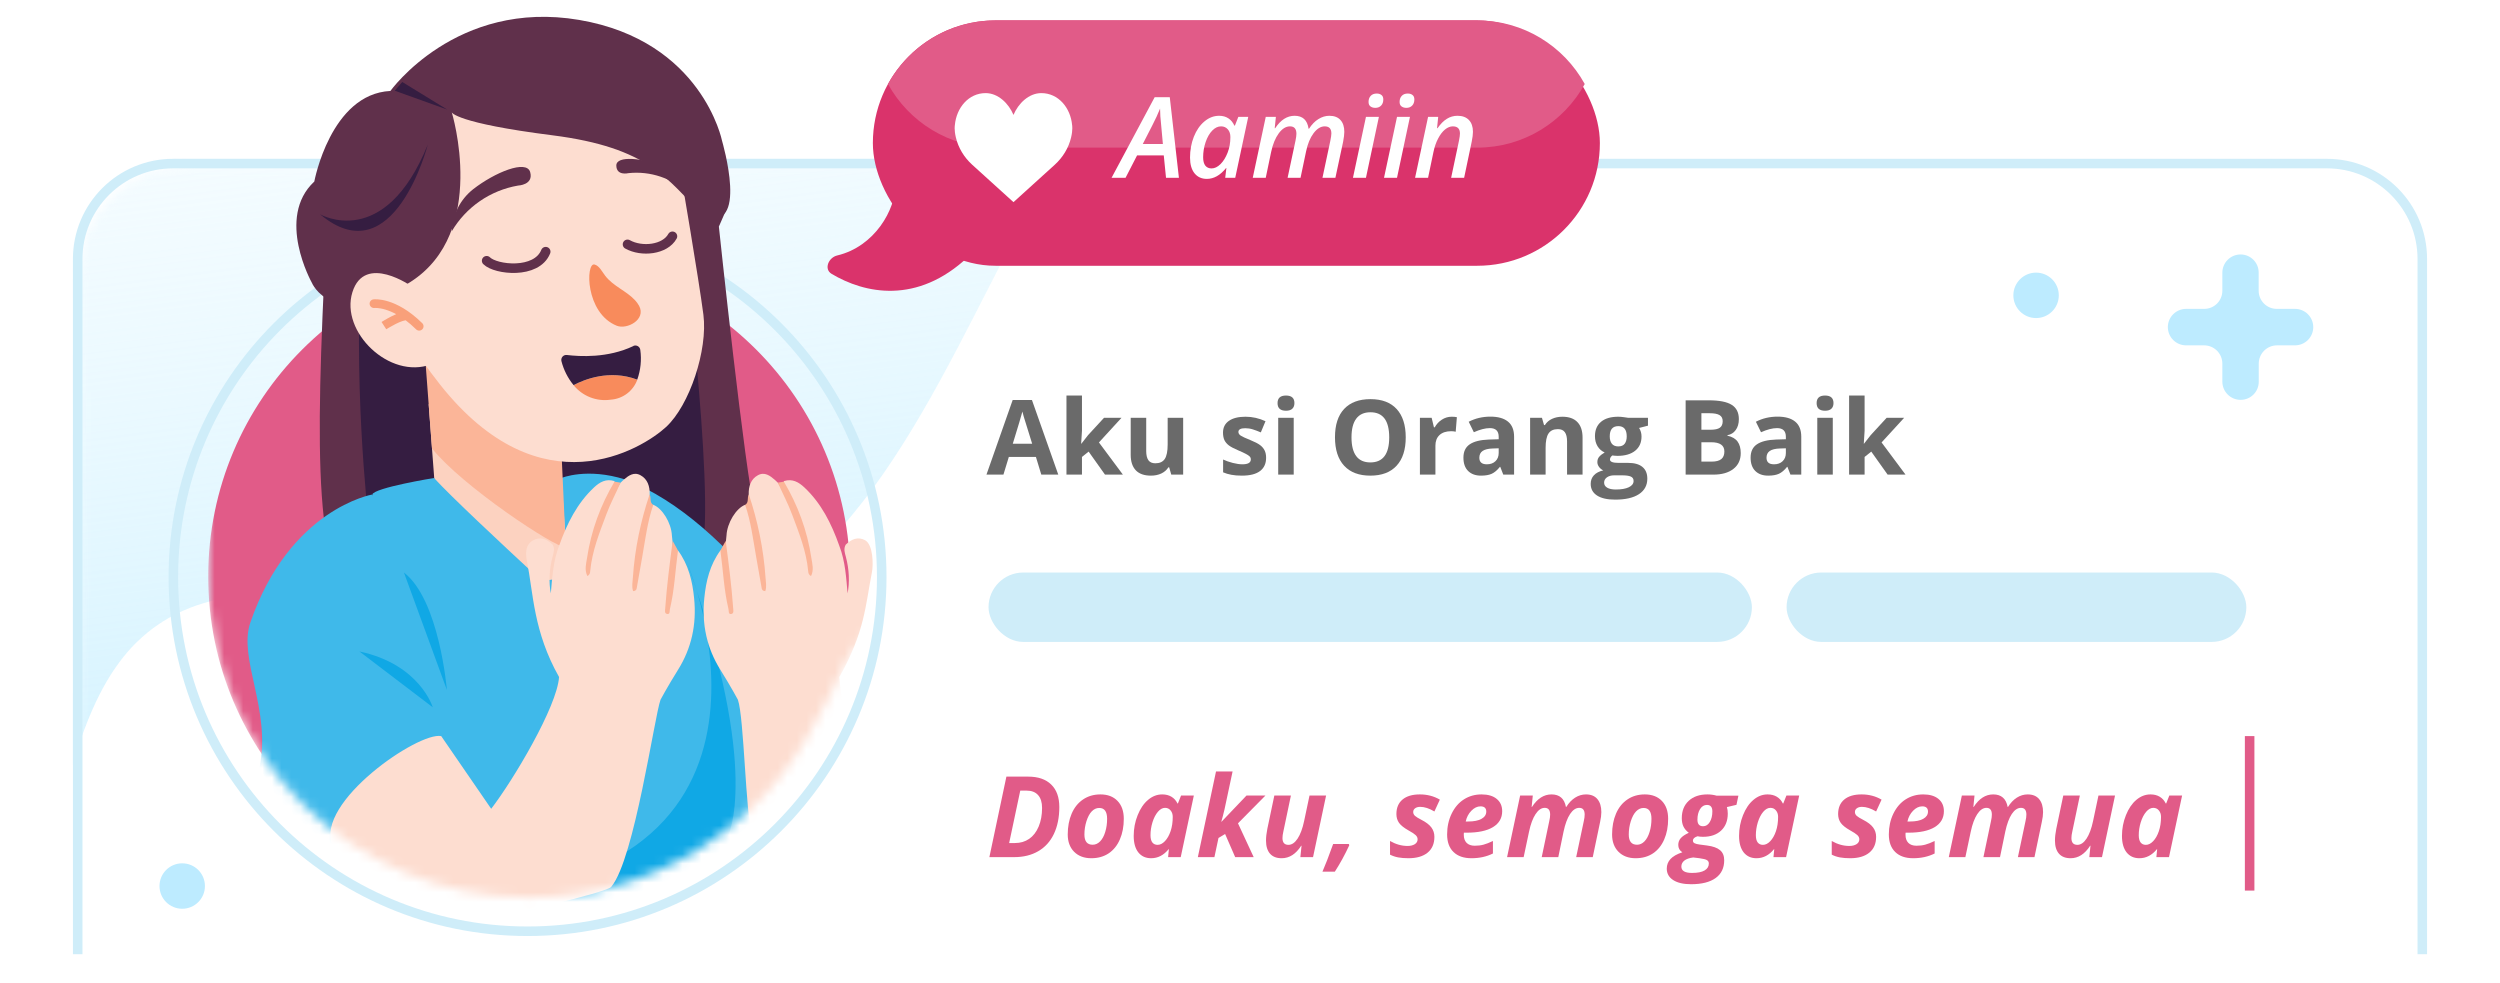
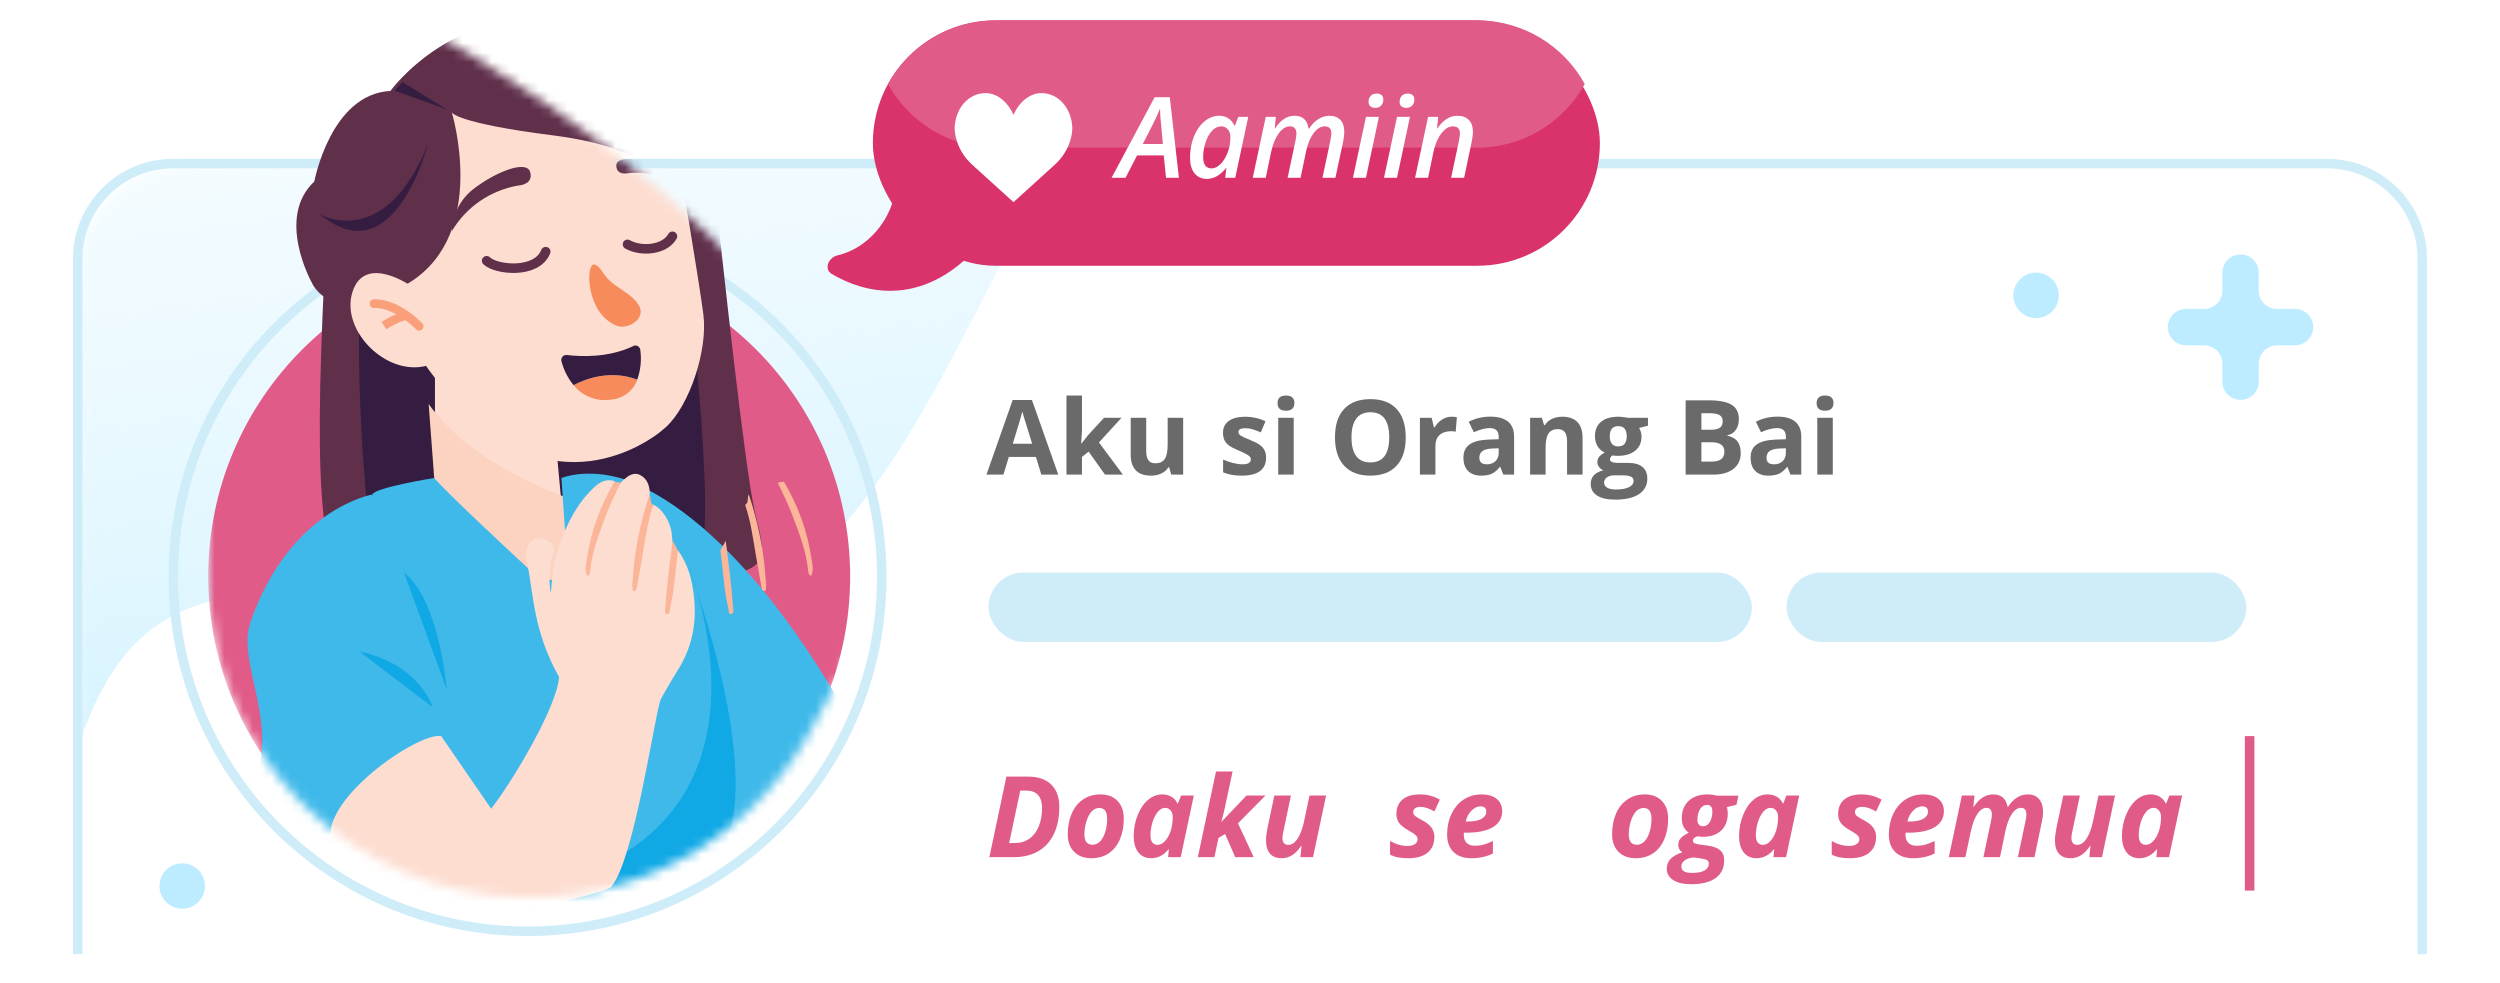
<svg xmlns="http://www.w3.org/2000/svg" width="262" height="103" viewBox="0 0 262 103" fill="none">
  <g filter="url(#filter0_d_872_42235)">
    <path d="M8.143 29.143C8.143 22.515 13.516 17.143 20.143 17.143H241.857C248.485 17.143 253.857 22.515 253.857 29.143V94.286H8.143V29.143Z" fill="url(#paint0_linear_872_42235)" />
  </g>
  <path d="M8.143 29.143C8.143 22.515 13.516 17.143 20.143 17.143H241.857C248.485 17.143 253.857 22.515 253.857 29.143V100H8.143V29.143Z" fill="white" />
  <mask id="mask0_872_42235" style="mask-type:alpha" maskUnits="userSpaceOnUse" x="8" y="17" width="246" height="83">
    <path d="M8.143 29.143C8.143 22.515 13.516 17.143 20.143 17.143H241.857C248.485 17.143 253.857 22.515 253.857 29.143V100H8.143V29.143Z" fill="url(#paint1_linear_872_42235)" />
  </mask>
  <g mask="url(#mask0_872_42235)">
    <rect x="103.598" y="60" width="80" height="7.273" rx="3.636" fill="#CFEDF9" />
    <rect x="187.234" y="60" width="48.182" height="7.273" rx="3.636" fill="#CFEDF9" />
    <path opacity="0.7" d="M217.776 -76.731L14.099 -116.408L-32.52 122.903C-29.435 122.668 -26.355 121.943 -23.354 120.782C-21.64 120.123 -19.95 119.319 -18.301 118.389C-11.829 114.738 -5.943 109.105 -1.419 102.183C-1.419 102.183 -1.419 102.183 -1.418 102.181C-1.266 101.947 -1.116 101.713 -0.967 101.479C-0.94 101.433 -0.91 101.388 -0.884 101.343C-0.79 101.196 -0.699 101.052 -0.608 100.905C-0.338 100.466 -0.074 100.021 0.183 99.572C1.03 98.108 1.815 96.594 2.534 95.037C2.55 95.004 2.565 94.969 2.581 94.934C2.595 94.909 2.606 94.883 2.617 94.858C2.625 94.844 2.631 94.83 2.637 94.814C2.657 94.774 2.674 94.732 2.694 94.69C2.714 94.649 2.731 94.606 2.752 94.562C2.771 94.523 2.788 94.481 2.805 94.439L2.806 94.436C2.826 94.394 2.845 94.355 2.863 94.313C2.883 94.271 2.9 94.229 2.92 94.187C2.937 94.145 2.957 94.103 2.974 94.061C2.994 94.019 3.011 93.977 3.031 93.935C3.048 93.893 3.069 93.849 3.086 93.807C3.106 93.765 3.124 93.72 3.141 93.678L3.141 93.675C3.162 93.631 3.178 93.591 3.196 93.547C3.216 93.505 3.233 93.463 3.25 93.421L3.251 93.418C3.271 93.376 3.288 93.334 3.306 93.29C3.326 93.248 3.343 93.203 3.361 93.158L3.361 93.156C3.381 93.114 3.398 93.074 3.416 93.03C3.427 92.999 3.442 92.969 3.455 92.936C3.46 92.924 3.466 92.91 3.471 92.896C3.488 92.854 3.506 92.809 3.524 92.764L3.524 92.762C3.544 92.72 3.561 92.678 3.579 92.633C3.597 92.589 3.614 92.544 3.632 92.499C3.649 92.455 3.669 92.413 3.684 92.368L3.685 92.365C3.705 92.321 3.722 92.279 3.74 92.234C3.758 92.189 3.775 92.145 3.793 92.1C3.811 92.053 3.828 92.011 3.846 91.963L3.847 91.961C3.864 91.916 3.882 91.872 3.897 91.826L3.897 91.824C3.918 91.78 3.935 91.737 3.95 91.69C3.97 91.646 3.988 91.601 4.003 91.553C4.021 91.508 4.039 91.464 4.053 91.418L4.054 91.416C4.074 91.372 4.092 91.327 4.107 91.28C4.125 91.232 4.143 91.185 4.158 91.138C4.168 91.122 4.174 91.105 4.178 91.086L4.178 91.083C4.192 91.055 4.203 91.03 4.209 91.001L4.209 90.998C4.23 90.954 4.248 90.909 4.263 90.862C4.28 90.817 4.298 90.77 4.314 90.722C4.332 90.675 4.349 90.63 4.365 90.582C4.383 90.535 4.4 90.491 4.416 90.443C4.434 90.396 4.449 90.346 4.465 90.298L4.465 90.295C4.486 90.249 4.501 90.201 4.517 90.153C4.535 90.106 4.552 90.062 4.568 90.014L4.568 90.011C4.586 89.964 4.601 89.917 4.617 89.869C4.635 89.822 4.65 89.774 4.668 89.727L4.668 89.725C4.677 89.696 4.688 89.67 4.697 89.641C4.703 89.622 4.71 89.601 4.717 89.582C4.732 89.534 4.75 89.49 4.766 89.439L4.766 89.437C4.781 89.389 4.8 89.34 4.816 89.29C4.831 89.242 4.849 89.192 4.865 89.142C4.88 89.094 4.896 89.047 4.911 88.997L4.912 88.994C4.93 88.945 4.946 88.897 4.961 88.847C4.979 88.8 4.995 88.752 5.01 88.702L5.011 88.699C5.026 88.652 5.041 88.604 5.057 88.554L5.057 88.551C5.073 88.501 5.091 88.454 5.107 88.404C5.123 88.354 5.138 88.304 5.154 88.254C5.17 88.203 5.186 88.153 5.201 88.103L5.202 88.101C5.217 88.05 5.235 88.003 5.249 87.95C5.267 87.901 5.283 87.85 5.296 87.8L5.296 87.797C5.315 87.748 5.33 87.7 5.343 87.649C5.362 87.6 5.377 87.55 5.391 87.496C5.409 87.447 5.425 87.397 5.438 87.346C5.454 87.296 5.47 87.243 5.485 87.193C5.502 87.141 5.517 87.093 5.533 87.04L5.533 87.038C5.539 87.026 5.541 87.014 5.543 87.002C5.557 86.964 5.567 86.925 5.578 86.887C5.596 86.837 5.613 86.785 5.626 86.732C5.642 86.681 5.657 86.634 5.673 86.581L5.673 86.579C5.689 86.529 5.705 86.478 5.718 86.428C5.734 86.375 5.75 86.325 5.766 86.272C5.782 86.22 5.798 86.17 5.811 86.119L5.811 86.117C5.827 86.064 5.843 86.014 5.859 85.964C5.863 85.942 5.869 85.925 5.876 85.906L5.876 85.904C5.886 85.87 5.895 85.839 5.904 85.808C5.92 85.755 5.936 85.703 5.949 85.652C5.965 85.599 5.981 85.547 5.994 85.496C6.01 85.444 6.026 85.393 6.042 85.343L6.042 85.341C6.059 85.288 6.072 85.235 6.088 85.183C6.104 85.13 6.12 85.08 6.133 85.027C6.181 84.874 6.227 84.716 6.275 84.56C6.273 84.552 6.274 84.547 6.277 84.546C6.276 84.54 6.276 84.54 6.279 84.538C6.277 84.535 6.277 84.535 6.28 84.533C6.277 84.53 6.277 84.53 6.281 84.528L6.281 84.526C6.318 84.399 6.355 84.269 6.395 84.14C6.396 84.133 6.398 84.126 6.402 84.121C6.599 83.43 6.802 82.738 7.005 82.047C7.047 81.906 7.09 81.763 7.132 81.621C7.183 81.451 7.234 81.281 7.285 81.112L7.29 81.087C7.294 81.068 7.3 81.051 7.309 81.035C7.527 80.312 7.753 79.594 7.984 78.882C7.987 78.88 7.988 78.877 7.989 78.872C8.12 78.472 8.255 78.07 8.394 77.674C8.43 77.57 8.468 77.466 8.506 77.362C8.715 76.774 8.932 76.193 9.16 75.62C9.24 75.425 9.316 75.232 9.398 75.04C10.238 73.028 11.225 71.137 12.466 69.459C12.544 69.353 12.623 69.249 12.706 69.144L12.707 69.141C12.787 69.033 12.87 68.927 12.956 68.822L12.957 68.82C13 68.763 13.047 68.708 13.096 68.652C13.148 68.584 13.202 68.518 13.262 68.454C13.318 68.383 13.379 68.312 13.44 68.243C13.479 68.197 13.52 68.154 13.561 68.109C13.646 68.009 13.736 67.913 13.823 67.818C13.894 67.746 13.961 67.673 14.031 67.603C14.113 67.518 14.198 67.433 14.283 67.348C14.298 67.333 14.309 67.32 14.327 67.306C15.062 66.585 15.841 65.952 16.658 65.404C16.959 65.199 17.261 65.01 17.578 64.828C17.578 64.828 17.578 64.828 17.582 64.826C17.877 64.651 18.183 64.487 18.488 64.337C18.696 64.23 18.903 64.129 19.114 64.036C19.395 63.908 19.679 63.791 19.965 63.682C21.7 63.007 23.51 62.622 25.314 62.482C25.752 62.446 26.19 62.425 26.625 62.418L26.634 62.42C27.381 62.408 28.125 62.437 28.857 62.503C28.951 62.511 29.041 62.519 29.134 62.529C34.38 63.052 39.33 65.156 44.393 66.632C46.889 67.359 49.457 67.92 52.061 68.278C52.31 68.313 52.559 68.347 52.809 68.375C53.136 68.416 53.465 68.455 53.794 68.486C63.84 69.518 74.288 67.46 83.021 60.302C97.605 48.348 103.75 25.784 115.453 9.57C122.328 0.049 131.217 -7.254 140.802 -11.254C150.691 -15.382 161.034 -15.986 171.192 -18.137C181.349 -20.285 191.944 -24.405 199.42 -33.79C208.618 -45.336 215.575 -61.073 217.776 -76.731Z" fill="url(#paint2_linear_872_42235)" />
  </g>
  <path d="M240.509 32.37H238.621C238.371 32.372 238.122 32.325 237.891 32.23C237.659 32.136 237.448 31.997 237.27 31.82C237.092 31.644 236.951 31.434 236.855 31.203C236.759 30.972 236.709 30.724 236.709 30.474V28.578C236.711 28.328 236.664 28.08 236.57 27.848C236.475 27.616 236.336 27.405 236.16 27.227C235.983 27.05 235.774 26.909 235.543 26.812C235.312 26.716 235.064 26.667 234.813 26.667C234.306 26.667 233.82 26.868 233.462 27.227C233.103 27.585 232.902 28.071 232.902 28.578V30.466C232.903 30.716 232.854 30.965 232.759 31.196C232.664 31.427 232.523 31.638 232.346 31.815C232.17 31.992 231.959 32.132 231.728 32.227C231.496 32.322 231.248 32.371 230.998 32.37H229.102C228.851 32.37 228.603 32.419 228.371 32.516C228.139 32.612 227.928 32.752 227.75 32.93C227.573 33.107 227.432 33.318 227.336 33.55C227.24 33.782 227.19 34.031 227.19 34.282C227.19 34.533 227.24 34.781 227.336 35.013C227.432 35.245 227.573 35.456 227.75 35.633C227.928 35.811 228.139 35.952 228.371 36.048C228.603 36.144 228.851 36.193 229.102 36.193H230.99C231.241 36.193 231.49 36.243 231.722 36.339C231.954 36.435 232.164 36.576 232.342 36.753C232.519 36.931 232.66 37.142 232.756 37.373C232.852 37.605 232.902 37.854 232.902 38.105V39.993C232.902 40.244 232.951 40.493 233.047 40.725C233.143 40.956 233.284 41.167 233.462 41.345C233.639 41.522 233.85 41.663 234.082 41.759C234.314 41.855 234.562 41.905 234.813 41.905C235.064 41.906 235.312 41.857 235.543 41.762C235.775 41.667 235.985 41.526 236.162 41.349C236.339 41.172 236.479 40.962 236.574 40.731C236.67 40.499 236.718 40.251 236.717 40.001V38.105C236.717 37.854 236.767 37.605 236.863 37.373C236.959 37.142 237.1 36.931 237.277 36.753C237.455 36.576 237.665 36.435 237.897 36.339C238.129 36.243 238.378 36.193 238.629 36.193H240.517C241.024 36.193 241.51 35.992 241.869 35.633C242.227 35.275 242.429 34.789 242.429 34.282C242.429 33.775 242.227 33.288 241.869 32.93C241.51 32.571 241.024 32.37 240.517 32.37H240.509Z" fill="#BDEBFF" />
  <path d="M213.381 33.333C214.696 33.333 215.762 32.267 215.762 30.952C215.762 29.637 214.696 28.571 213.381 28.571C212.066 28.571 211 29.637 211 30.952C211 32.267 212.066 33.333 213.381 33.333Z" fill="#BDEBFF" />
  <path d="M19.096 95.238C20.411 95.238 21.477 94.172 21.477 92.857C21.477 91.542 20.411 90.476 19.096 90.476C17.781 90.476 16.715 91.542 16.715 92.857C16.715 94.172 17.781 95.238 19.096 95.238Z" fill="#BDEBFF" />
  <path d="M109.128 49.74L108.564 47.887H105.725L105.16 49.74H103.381L106.129 41.921H108.148L110.907 49.74H109.128ZM108.17 46.502C107.648 44.822 107.353 43.872 107.285 43.652C107.221 43.432 107.175 43.258 107.147 43.13C107.03 43.584 106.694 44.708 106.14 46.502H108.17Z" fill="#6A6A6A" />
  <path d="M113.326 46.502L114.034 45.596L115.702 43.785H117.534L115.169 46.368L117.678 49.74H115.803L114.088 47.327L113.39 47.887V49.74H111.765V41.452H113.39V45.149L113.305 46.502H113.326Z" fill="#6A6A6A" />
  <path d="M122.749 49.74L122.53 48.979H122.445C122.271 49.256 122.024 49.47 121.705 49.623C121.385 49.772 121.021 49.847 120.613 49.847C119.913 49.847 119.386 49.66 119.031 49.288C118.676 48.911 118.498 48.371 118.498 47.668V43.785H120.123V47.263C120.123 47.693 120.199 48.016 120.352 48.233C120.504 48.446 120.748 48.553 121.081 48.553C121.536 48.553 121.865 48.401 122.067 48.1C122.269 47.794 122.371 47.29 122.371 46.587V43.785H123.995V49.74H122.749Z" fill="#6A6A6A" />
  <path d="M132.688 47.972C132.688 48.583 132.475 49.048 132.049 49.367C131.627 49.687 130.993 49.847 130.148 49.847C129.714 49.847 129.345 49.817 129.04 49.756C128.734 49.7 128.448 49.614 128.182 49.501V48.158C128.484 48.3 128.823 48.419 129.199 48.515C129.579 48.611 129.913 48.659 130.201 48.659C130.79 48.659 131.085 48.489 131.085 48.148C131.085 48.02 131.046 47.917 130.968 47.839C130.89 47.757 130.755 47.666 130.563 47.567C130.371 47.464 130.116 47.345 129.796 47.21C129.338 47.018 129.001 46.841 128.784 46.678C128.571 46.514 128.415 46.328 128.315 46.118C128.219 45.905 128.171 45.644 128.171 45.335C128.171 44.806 128.376 44.398 128.784 44.11C129.196 43.819 129.778 43.673 130.531 43.673C131.248 43.673 131.946 43.83 132.624 44.142L132.134 45.314C131.836 45.186 131.557 45.081 131.298 45C131.039 44.918 130.774 44.877 130.504 44.877C130.025 44.877 129.785 45.007 129.785 45.266C129.785 45.411 129.862 45.538 130.014 45.644C130.171 45.751 130.51 45.909 131.032 46.118C131.497 46.306 131.838 46.482 132.055 46.645C132.271 46.809 132.431 46.997 132.534 47.21C132.637 47.423 132.688 47.677 132.688 47.972Z" fill="#6A6A6A" />
  <path d="M133.887 42.246C133.887 41.717 134.182 41.452 134.771 41.452C135.361 41.452 135.655 41.717 135.655 42.246C135.655 42.498 135.581 42.695 135.432 42.837C135.286 42.975 135.066 43.045 134.771 43.045C134.182 43.045 133.887 42.778 133.887 42.246ZM135.581 49.74H133.956V43.785H135.581V49.74Z" fill="#6A6A6A" />
  <path d="M147.321 45.836C147.321 47.125 147.001 48.116 146.362 48.808C145.723 49.501 144.807 49.847 143.613 49.847C142.42 49.847 141.504 49.501 140.865 48.808C140.226 48.116 139.906 47.121 139.906 45.825C139.906 44.529 140.226 43.54 140.865 42.858C141.508 42.173 142.427 41.83 143.624 41.83C144.821 41.83 145.735 42.175 146.367 42.864C147.003 43.553 147.321 44.543 147.321 45.836ZM141.637 45.836C141.637 46.706 141.802 47.361 142.133 47.801C142.463 48.242 142.957 48.462 143.613 48.462C144.931 48.462 145.59 47.587 145.59 45.836C145.59 44.082 144.934 43.205 143.624 43.205C142.967 43.205 142.472 43.426 142.138 43.87C141.804 44.311 141.637 44.966 141.637 45.836Z" fill="#6A6A6A" />
  <path d="M152.131 43.673C152.351 43.673 152.534 43.689 152.68 43.721L152.557 45.245C152.426 45.209 152.266 45.191 152.078 45.191C151.559 45.191 151.154 45.325 150.863 45.591C150.575 45.857 150.432 46.23 150.432 46.709V49.74H148.807V43.785H150.037L150.277 44.786H150.357C150.542 44.453 150.79 44.185 151.103 43.982C151.419 43.776 151.762 43.673 152.131 43.673Z" fill="#6A6A6A" />
  <path d="M157.543 49.74L157.229 48.931H157.186C156.912 49.275 156.63 49.515 156.339 49.65C156.051 49.781 155.675 49.847 155.21 49.847C154.638 49.847 154.187 49.684 153.857 49.357C153.53 49.03 153.367 48.565 153.367 47.961C153.367 47.329 153.587 46.864 154.027 46.566C154.471 46.264 155.139 46.097 156.03 46.065L157.063 46.033V45.772C157.063 45.168 156.754 44.866 156.137 44.866C155.661 44.866 155.101 45.01 154.459 45.298L153.921 44.2C154.606 43.842 155.366 43.663 156.2 43.663C156.999 43.663 157.612 43.837 158.038 44.185C158.464 44.533 158.677 45.062 158.677 45.772V49.74H157.543ZM157.063 46.981L156.435 47.002C155.963 47.017 155.611 47.102 155.38 47.258C155.149 47.414 155.034 47.652 155.034 47.972C155.034 48.43 155.297 48.659 155.822 48.659C156.199 48.659 156.499 48.551 156.722 48.334C156.95 48.117 157.063 47.83 157.063 47.471V46.981Z" fill="#6A6A6A" />
  <path d="M165.852 49.74H164.228V46.262C164.228 45.832 164.151 45.511 163.999 45.298C163.846 45.081 163.603 44.973 163.269 44.973C162.814 44.973 162.486 45.126 162.284 45.431C162.081 45.733 161.98 46.235 161.98 46.938V49.74H160.355V43.785H161.596L161.815 44.547H161.905C162.086 44.259 162.335 44.042 162.651 43.897C162.971 43.748 163.333 43.673 163.738 43.673C164.43 43.673 164.956 43.861 165.314 44.238C165.673 44.611 165.852 45.151 165.852 45.857V49.74Z" fill="#6A6A6A" />
  <path d="M172.708 43.785V44.611L171.776 44.85C171.946 45.117 172.031 45.415 172.031 45.745C172.031 46.385 171.808 46.883 171.36 47.242C170.916 47.597 170.298 47.775 169.507 47.775L169.214 47.759L168.974 47.732C168.807 47.86 168.724 48.002 168.724 48.158C168.724 48.393 169.022 48.51 169.618 48.51H170.631C171.284 48.51 171.781 48.65 172.122 48.931C172.466 49.211 172.639 49.623 172.639 50.166C172.639 50.862 172.347 51.402 171.765 51.786C171.186 52.169 170.354 52.361 169.267 52.361C168.436 52.361 167.8 52.215 167.36 51.924C166.923 51.637 166.705 51.232 166.705 50.71C166.705 50.351 166.817 50.051 167.04 49.81C167.264 49.568 167.593 49.396 168.026 49.293C167.859 49.222 167.713 49.106 167.589 48.947C167.465 48.783 167.403 48.611 167.403 48.43C167.403 48.203 167.468 48.014 167.6 47.865C167.731 47.713 167.921 47.563 168.17 47.418C167.857 47.283 167.608 47.066 167.424 46.768C167.243 46.47 167.152 46.118 167.152 45.713C167.152 45.063 167.363 44.561 167.786 44.206C168.209 43.851 168.812 43.673 169.597 43.673C169.764 43.673 169.961 43.689 170.188 43.721C170.419 43.75 170.567 43.771 170.631 43.785H172.708ZM168.111 50.582C168.111 50.806 168.218 50.981 168.431 51.109C168.647 51.237 168.949 51.301 169.336 51.301C169.919 51.301 170.375 51.221 170.705 51.061C171.035 50.901 171.2 50.683 171.2 50.406C171.2 50.182 171.103 50.028 170.907 49.943C170.712 49.858 170.41 49.815 170.002 49.815H169.16C168.862 49.815 168.612 49.884 168.409 50.023C168.21 50.165 168.111 50.351 168.111 50.582ZM168.702 45.735C168.702 46.058 168.775 46.313 168.921 46.502C169.07 46.69 169.295 46.784 169.597 46.784C169.903 46.784 170.126 46.69 170.268 46.502C170.41 46.313 170.481 46.058 170.481 45.735C170.481 45.017 170.187 44.659 169.597 44.659C169.001 44.659 168.702 45.017 168.702 45.735Z" fill="#6A6A6A" />
  <path d="M176.655 41.953H179.079C180.183 41.953 180.984 42.111 181.481 42.427C181.982 42.739 182.232 43.238 182.232 43.924C182.232 44.389 182.122 44.77 181.902 45.069C181.685 45.367 181.396 45.546 181.034 45.607V45.66C181.527 45.77 181.882 45.976 182.099 46.278C182.319 46.58 182.429 46.981 182.429 47.482C182.429 48.192 182.172 48.746 181.657 49.144C181.145 49.541 180.449 49.74 179.569 49.74H176.655V41.953ZM178.306 45.037H179.265C179.713 45.037 180.036 44.968 180.235 44.829C180.437 44.691 180.538 44.462 180.538 44.142C180.538 43.844 180.428 43.631 180.208 43.503C179.991 43.371 179.647 43.306 179.175 43.306H178.306V45.037ZM178.306 46.347V48.377H179.382C179.837 48.377 180.172 48.29 180.389 48.116C180.606 47.942 180.714 47.675 180.714 47.317C180.714 46.67 180.252 46.347 179.329 46.347H178.306Z" fill="#6A6A6A" />
  <path d="M187.639 49.74L187.324 48.931H187.282C187.008 49.275 186.726 49.515 186.435 49.65C186.147 49.781 185.771 49.847 185.306 49.847C184.734 49.847 184.283 49.684 183.953 49.357C183.626 49.03 183.463 48.565 183.463 47.961C183.463 47.329 183.683 46.864 184.123 46.566C184.567 46.264 185.235 46.097 186.126 46.065L187.159 46.033V45.772C187.159 45.168 186.85 44.866 186.232 44.866C185.757 44.866 185.197 45.01 184.555 45.298L184.017 44.2C184.702 43.842 185.462 43.663 186.296 43.663C187.095 43.663 187.708 43.837 188.134 44.185C188.56 44.533 188.773 45.062 188.773 45.772V49.74H187.639ZM187.159 46.981L186.531 47.002C186.058 47.017 185.707 47.102 185.476 47.258C185.245 47.414 185.13 47.652 185.13 47.972C185.13 48.43 185.393 48.659 185.918 48.659C186.295 48.659 186.595 48.551 186.818 48.334C187.046 48.117 187.159 47.83 187.159 47.471V46.981Z" fill="#6A6A6A" />
  <path d="M190.382 42.246C190.382 41.717 190.677 41.452 191.266 41.452C191.856 41.452 192.15 41.717 192.15 42.246C192.15 42.498 192.076 42.695 191.927 42.837C191.781 42.975 191.561 43.045 191.266 43.045C190.677 43.045 190.382 42.778 190.382 42.246ZM192.076 49.74H190.451V43.785H192.076V49.74Z" fill="#6A6A6A" />
-   <path d="M195.346 46.502L196.055 45.596L197.722 43.785H199.555L197.189 46.368L199.698 49.74H197.823L196.108 47.327L195.41 47.887V49.74H193.786V41.452H195.41V45.149L195.325 46.502H195.346Z" fill="#6A6A6A" />
  <path d="M111.016 84.581C111.016 85.659 110.827 86.595 110.45 87.392C110.073 88.184 109.527 88.788 108.811 89.204C108.1 89.619 107.259 89.827 106.29 89.827H103.687L105.47 81.39H107.755C108.794 81.39 109.596 81.665 110.162 82.216C110.731 82.766 111.016 83.554 111.016 84.581ZM106.37 88.35C106.94 88.35 107.436 88.203 107.859 87.911C108.282 87.619 108.613 87.19 108.852 86.624C109.09 86.055 109.209 85.405 109.209 84.674C109.209 84.081 109.069 83.631 108.788 83.323C108.511 83.012 108.111 82.856 107.588 82.856H106.924L105.759 88.35H106.37Z" fill="#E15B88" />
  <path d="M116.025 85.811C116.025 85.053 115.749 84.674 115.199 84.674C114.911 84.674 114.651 84.791 114.42 85.026C114.193 85.26 114.007 85.605 113.861 86.059C113.718 86.513 113.647 86.98 113.647 87.461C113.647 88.173 113.936 88.528 114.513 88.528C114.801 88.528 115.061 88.411 115.292 88.177C115.523 87.938 115.701 87.609 115.828 87.19C115.959 86.766 116.025 86.307 116.025 85.811ZM117.773 85.811C117.773 86.622 117.636 87.342 117.363 87.969C117.094 88.596 116.704 89.082 116.192 89.429C115.68 89.771 115.072 89.942 114.368 89.942C113.618 89.942 113.018 89.717 112.568 89.267C112.122 88.813 111.899 88.211 111.899 87.461C111.899 86.641 112.035 85.912 112.308 85.274C112.585 84.631 112.983 84.135 113.503 83.785C114.022 83.431 114.63 83.254 115.326 83.254C116.08 83.254 116.677 83.481 117.115 83.935C117.554 84.389 117.773 85.014 117.773 85.811Z" fill="#E15B88" />
  <path d="M120.635 89.942C120.07 89.942 119.623 89.738 119.296 89.331C118.973 88.919 118.812 88.344 118.812 87.605C118.812 86.844 118.95 86.118 119.227 85.43C119.504 84.737 119.868 84.203 120.318 83.826C120.768 83.445 121.262 83.254 121.801 83.254C122.174 83.254 122.495 83.335 122.765 83.496C123.038 83.658 123.249 83.893 123.399 84.201H123.446L123.774 83.375H125.113L123.74 89.827H122.418L122.499 88.99H122.476C121.961 89.625 121.347 89.942 120.635 89.942ZM121.316 88.54C121.582 88.54 121.837 88.411 122.084 88.153C122.33 87.896 122.528 87.547 122.678 87.109C122.828 86.666 122.903 86.166 122.903 85.609C122.903 85.335 122.828 85.11 122.678 84.933C122.532 84.753 122.338 84.662 122.095 84.662C121.834 84.662 121.584 84.801 121.345 85.078C121.11 85.355 120.922 85.72 120.78 86.174C120.641 86.628 120.572 87.078 120.572 87.524C120.572 87.863 120.635 88.117 120.762 88.286C120.893 88.455 121.078 88.54 121.316 88.54Z" fill="#E15B88" />
  <path d="M130.63 83.375H132.615L129.741 86.284L131.386 89.827H129.447L128.391 87.403L127.698 87.819L127.271 89.827H125.534L127.439 80.848H129.176L128.322 84.853C128.291 85.01 128.235 85.235 128.154 85.528L127.993 86.116H128.016L130.63 83.375Z" fill="#E15B88" />
  <path d="M133.55 83.375H135.287L134.496 87.144C134.435 87.405 134.404 87.634 134.404 87.83C134.404 88.303 134.612 88.54 135.027 88.54C135.381 88.54 135.702 88.321 135.991 87.882C136.279 87.444 136.506 86.832 136.672 86.047L137.237 83.375H138.974L137.607 89.827H136.279L136.401 88.632H136.366C135.808 89.506 135.125 89.942 134.317 89.942C133.786 89.942 133.381 89.785 133.1 89.469C132.819 89.15 132.678 88.69 132.678 88.09C132.678 87.732 132.725 87.322 132.817 86.861L133.55 83.375Z" fill="#E15B88" />
-   <path d="M141.357 88.454L141.404 88.586C140.95 89.567 140.446 90.489 139.892 91.35H138.593C138.878 90.708 139.251 89.742 139.713 88.454H141.357Z" fill="#E15B88" />
  <path d="M150.325 87.698C150.325 88.421 150.085 88.977 149.604 89.365C149.127 89.75 148.461 89.942 147.607 89.942C147.195 89.942 146.836 89.913 146.528 89.856C146.224 89.798 145.939 89.702 145.674 89.567V88.136C146.278 88.482 146.891 88.656 147.515 88.656C147.822 88.656 148.074 88.594 148.271 88.471C148.467 88.344 148.565 88.173 148.565 87.957C148.565 87.792 148.494 87.644 148.351 87.513C148.209 87.382 147.957 87.217 147.595 87.017C147.13 86.755 146.805 86.495 146.62 86.238C146.436 85.976 146.343 85.668 146.343 85.314C146.343 84.66 146.555 84.154 146.978 83.797C147.405 83.435 148.013 83.254 148.802 83.254C149.575 83.254 150.273 83.437 150.896 83.802L150.325 85.043C149.786 84.72 149.29 84.558 148.836 84.558C148.617 84.558 148.44 84.608 148.305 84.708C148.171 84.805 148.103 84.935 148.103 85.101C148.103 85.251 148.165 85.383 148.288 85.499C148.411 85.611 148.642 85.753 148.98 85.926C149.454 86.168 149.796 86.432 150.008 86.716C150.219 87.001 150.325 87.328 150.325 87.698Z" fill="#E15B88" />
  <path d="M155.155 84.506C154.816 84.506 154.497 84.66 154.197 84.968C153.897 85.276 153.701 85.651 153.608 86.093H153.868C154.464 86.093 154.928 86.001 155.259 85.816C155.594 85.628 155.761 85.374 155.761 85.055C155.761 84.689 155.559 84.506 155.155 84.506ZM154.209 89.942C153.401 89.942 152.774 89.725 152.327 89.29C151.881 88.856 151.658 88.242 151.658 87.449C151.658 86.653 151.816 85.928 152.131 85.274C152.45 84.616 152.881 84.116 153.424 83.773C153.966 83.427 154.58 83.254 155.265 83.254C155.946 83.254 156.476 83.412 156.857 83.727C157.238 84.039 157.429 84.468 157.429 85.014C157.429 85.734 157.107 86.29 156.465 86.682C155.822 87.07 154.905 87.265 153.712 87.265H153.418L153.406 87.386V87.501C153.406 87.851 153.505 88.128 153.701 88.332C153.901 88.532 154.186 88.632 154.555 88.632C154.89 88.632 155.193 88.596 155.467 88.523C155.74 88.45 156.071 88.321 156.459 88.136V89.446C155.797 89.777 155.047 89.942 154.209 89.942Z" fill="#E15B88" />
-   <path d="M162.599 83.254C163.442 83.254 163.946 83.693 164.111 84.57H164.146C164.407 84.147 164.715 83.822 165.069 83.595C165.427 83.368 165.807 83.254 166.211 83.254C166.735 83.254 167.133 83.418 167.406 83.745C167.683 84.072 167.821 84.528 167.821 85.112C167.821 85.405 167.777 85.751 167.689 86.151L166.921 89.827H165.184L165.981 86.059C166.042 85.797 166.073 85.568 166.073 85.372C166.073 84.899 165.884 84.662 165.507 84.662C165.153 84.662 164.832 84.878 164.544 85.308C164.259 85.739 164.032 86.351 163.863 87.144L163.309 89.827H161.572L162.362 86.059C162.424 85.797 162.455 85.568 162.455 85.372C162.455 84.899 162.266 84.662 161.889 84.662C161.535 84.662 161.214 84.882 160.926 85.32C160.637 85.759 160.41 86.37 160.245 87.155L159.679 89.827H157.942L159.31 83.375H160.637L160.516 84.57H160.55C161.112 83.693 161.795 83.254 162.599 83.254Z" fill="#E15B88" />
  <path d="M173.073 85.811C173.073 85.053 172.798 84.674 172.247 84.674C171.959 84.674 171.699 84.791 171.468 85.026C171.241 85.26 171.055 85.605 170.909 86.059C170.766 86.513 170.695 86.98 170.695 87.461C170.695 88.173 170.984 88.528 171.561 88.528C171.849 88.528 172.109 88.411 172.34 88.177C172.571 87.938 172.75 87.609 172.876 87.19C173.007 86.766 173.073 86.307 173.073 85.811ZM174.821 85.811C174.821 86.622 174.685 87.342 174.411 87.969C174.142 88.596 173.752 89.082 173.24 89.429C172.728 89.771 172.121 89.942 171.417 89.942C170.666 89.942 170.066 89.717 169.616 89.267C169.17 88.813 168.947 88.211 168.947 87.461C168.947 86.641 169.083 85.912 169.356 85.274C169.633 84.631 170.032 84.135 170.551 83.785C171.07 83.431 171.678 83.254 172.374 83.254C173.128 83.254 173.725 83.481 174.163 83.935C174.602 84.389 174.821 85.014 174.821 85.811Z" fill="#E15B88" />
  <path d="M182.184 83.387L181.982 84.345L180.978 84.581C181.04 84.781 181.071 85.008 181.071 85.262C181.071 86.013 180.838 86.607 180.372 87.046C179.907 87.48 179.274 87.698 178.474 87.698C178.247 87.698 178.057 87.678 177.903 87.64C177.58 87.744 177.418 87.894 177.418 88.09C177.418 88.221 177.476 88.315 177.591 88.373C177.706 88.43 177.878 88.475 178.105 88.505L178.895 88.609C179.522 88.69 179.978 88.854 180.263 89.1C180.551 89.342 180.696 89.694 180.696 90.156C180.696 90.968 180.396 91.589 179.795 92.02C179.195 92.451 178.337 92.666 177.222 92.666C176.422 92.666 175.796 92.52 175.346 92.228C174.9 91.939 174.677 91.541 174.677 91.033C174.677 90.641 174.81 90.302 175.075 90.017C175.337 89.737 175.748 89.504 176.31 89.319C176.025 89.138 175.883 88.882 175.883 88.552C175.883 88.278 175.968 88.044 176.137 87.848C176.31 87.647 176.593 87.457 176.985 87.276C176.735 87.088 176.55 86.872 176.431 86.63C176.312 86.388 176.252 86.093 176.252 85.747C176.252 84.981 176.493 84.376 176.974 83.929C177.458 83.479 178.116 83.254 178.947 83.254C179.266 83.254 179.586 83.298 179.905 83.387H182.184ZM177.447 89.862C177.039 89.915 176.729 90.025 176.518 90.19C176.31 90.356 176.206 90.566 176.206 90.819C176.206 91.262 176.579 91.483 177.326 91.483C177.907 91.483 178.345 91.397 178.641 91.223C178.938 91.05 179.086 90.806 179.086 90.49C179.086 90.341 179.022 90.225 178.895 90.144C178.772 90.064 178.509 89.996 178.105 89.942L177.447 89.862ZM178.884 84.356C178.587 84.356 178.347 84.504 178.162 84.801C177.982 85.093 177.891 85.46 177.891 85.903C177.891 86.361 178.089 86.59 178.485 86.59C178.774 86.59 179.007 86.443 179.184 86.151C179.365 85.855 179.455 85.482 179.455 85.031C179.455 84.581 179.265 84.356 178.884 84.356Z" fill="#E15B88" />
  <path d="M184.077 89.942C183.512 89.942 183.065 89.738 182.738 89.331C182.415 88.919 182.254 88.344 182.254 87.605C182.254 86.844 182.392 86.118 182.669 85.43C182.946 84.737 183.31 84.203 183.76 83.826C184.21 83.445 184.704 83.254 185.243 83.254C185.616 83.254 185.937 83.335 186.207 83.496C186.48 83.658 186.691 83.893 186.841 84.201H186.887L187.216 83.375H188.555L187.182 89.827H185.86L185.941 88.99H185.918C185.403 89.625 184.789 89.942 184.077 89.942ZM184.758 88.54C185.024 88.54 185.279 88.411 185.526 88.153C185.772 87.896 185.97 87.547 186.12 87.109C186.27 86.666 186.345 86.166 186.345 85.609C186.345 85.335 186.27 85.11 186.12 84.933C185.974 84.753 185.78 84.662 185.537 84.662C185.276 84.662 185.025 84.801 184.787 85.078C184.552 85.355 184.364 85.72 184.221 86.174C184.083 86.628 184.014 87.078 184.014 87.524C184.014 87.863 184.077 88.117 184.204 88.286C184.335 88.455 184.52 88.54 184.758 88.54Z" fill="#E15B88" />
  <path d="M196.617 87.698C196.617 88.421 196.376 88.977 195.895 89.365C195.418 89.75 194.753 89.942 193.899 89.942C193.487 89.942 193.127 89.913 192.82 89.856C192.516 89.798 192.231 89.702 191.966 89.567V88.136C192.57 88.482 193.183 88.656 193.806 88.656C194.114 88.656 194.366 88.594 194.562 88.471C194.759 88.344 194.857 88.173 194.857 87.957C194.857 87.792 194.785 87.644 194.643 87.513C194.501 87.382 194.249 87.217 193.887 87.017C193.422 86.755 193.097 86.495 192.912 86.238C192.727 85.976 192.635 85.668 192.635 85.314C192.635 84.66 192.847 84.154 193.27 83.797C193.697 83.435 194.305 83.254 195.093 83.254C195.867 83.254 196.565 83.437 197.188 83.802L196.617 85.043C196.078 84.72 195.582 84.558 195.128 84.558C194.909 84.558 194.732 84.608 194.597 84.708C194.462 84.805 194.395 84.935 194.395 85.101C194.395 85.251 194.457 85.383 194.58 85.499C194.703 85.611 194.934 85.753 195.272 85.926C195.745 86.168 196.088 86.432 196.299 86.716C196.511 87.001 196.617 87.328 196.617 87.698Z" fill="#E15B88" />
  <path d="M201.447 84.506C201.108 84.506 200.789 84.66 200.489 84.968C200.189 85.276 199.993 85.651 199.9 86.093H200.16C200.756 86.093 201.22 86.001 201.551 85.816C201.885 85.628 202.053 85.374 202.053 85.055C202.053 84.689 201.851 84.506 201.447 84.506ZM200.5 89.942C199.692 89.942 199.065 89.725 198.619 89.29C198.173 88.856 197.95 88.242 197.95 87.449C197.95 86.653 198.107 85.928 198.423 85.274C198.742 84.616 199.173 84.116 199.716 83.773C200.258 83.427 200.872 83.254 201.556 83.254C202.237 83.254 202.768 83.412 203.149 83.727C203.53 84.039 203.72 84.468 203.72 85.014C203.72 85.734 203.399 86.29 202.757 86.682C202.114 87.07 201.197 87.265 200.004 87.265H199.71L199.698 87.386V87.501C199.698 87.851 199.796 88.128 199.993 88.332C200.193 88.532 200.477 88.632 200.847 88.632C201.181 88.632 201.485 88.596 201.758 88.523C202.031 88.45 202.362 88.321 202.751 88.136V89.446C202.089 89.777 201.339 89.942 200.5 89.942Z" fill="#E15B88" />
  <path d="M208.891 83.254C209.733 83.254 210.237 83.693 210.403 84.57H210.437C210.699 84.147 211.007 83.822 211.361 83.595C211.718 83.368 212.099 83.254 212.503 83.254C213.026 83.254 213.425 83.418 213.698 83.745C213.975 84.072 214.113 84.528 214.113 85.112C214.113 85.405 214.069 85.751 213.98 86.151L213.213 89.827H211.476L212.272 86.059C212.334 85.797 212.365 85.568 212.365 85.372C212.365 84.899 212.176 84.662 211.799 84.662C211.445 84.662 211.124 84.878 210.835 85.308C210.551 85.739 210.324 86.351 210.155 87.144L209.601 89.827H207.864L208.654 86.059C208.716 85.797 208.746 85.568 208.746 85.372C208.746 84.899 208.558 84.662 208.181 84.662C207.827 84.662 207.506 84.882 207.217 85.32C206.929 85.759 206.702 86.37 206.536 87.155L205.971 89.827H204.234L205.602 83.375H206.929L206.808 84.57H206.842C207.404 83.693 208.087 83.254 208.891 83.254Z" fill="#E15B88" />
  <path d="M216.231 83.375H217.968L217.177 87.144C217.116 87.405 217.085 87.634 217.085 87.83C217.085 88.303 217.293 88.54 217.708 88.54C218.062 88.54 218.383 88.321 218.672 87.882C218.96 87.444 219.187 86.832 219.353 86.047L219.918 83.375H221.655L220.288 89.827H218.96L219.082 88.632H219.047C218.489 89.506 217.806 89.942 216.998 89.942C216.468 89.942 216.062 89.785 215.781 89.469C215.5 89.15 215.36 88.69 215.36 88.09C215.36 87.732 215.406 87.322 215.498 86.861L216.231 83.375Z" fill="#E15B88" />
  <path d="M224.206 89.942C223.64 89.942 223.194 89.738 222.867 89.331C222.544 88.919 222.382 88.344 222.382 87.605C222.382 86.844 222.521 86.118 222.798 85.43C223.075 84.737 223.438 84.203 223.889 83.826C224.339 83.445 224.833 83.254 225.372 83.254C225.745 83.254 226.066 83.335 226.335 83.496C226.608 83.658 226.82 83.893 226.97 84.201H227.016L227.345 83.375H228.684L227.311 89.827H225.989L226.07 88.99H226.047C225.531 89.625 224.918 89.942 224.206 89.942ZM224.887 88.54C225.152 88.54 225.408 88.411 225.654 88.153C225.901 87.896 226.099 87.547 226.249 87.109C226.399 86.666 226.474 86.166 226.474 85.609C226.474 85.335 226.399 85.11 226.249 84.933C226.103 84.753 225.908 84.662 225.666 84.662C225.404 84.662 225.154 84.801 224.916 85.078C224.681 85.355 224.493 85.72 224.35 86.174C224.212 86.628 224.142 87.078 224.142 87.524C224.142 87.863 224.206 88.117 224.333 88.286C224.464 88.455 224.648 88.54 224.887 88.54Z" fill="#E15B88" />
  <path d="M235.762 77.143V93.333" stroke="#E15B88" />
  <path d="M253.857 100V27.143C253.857 21.62 249.38 17.143 243.857 17.143H18.143C12.62 17.143 8.143 21.62 8.143 27.143V100" stroke="#CFEDF9" />
  <circle cx="55.286" cy="60.476" r="37.119" stroke="#CFEDF9" />
  <mask id="mask1_872_42235" style="mask-type:alpha" maskUnits="userSpaceOnUse" x="21" y="0" width="72" height="95">
-     <path d="M92.905 61.429C92.905 65.464 89.446 66.891 88.143 70.476C87.667 71.786 86.05 74.486 85.422 75.714C79.852 86.6 68.525 94.052 55.458 94.052C36.88 94.052 21.82 78.992 21.82 60.414C21.82 41.837 22.234 0.776 40.811 0.776C49.314 0.776 76.36 -4.068 82.282 10.452C89.299 27.657 92.905 51.354 92.905 61.429Z" fill="#D9D9D9" />
+     <path d="M92.905 61.429C92.905 65.464 89.446 66.891 88.143 70.476C87.667 71.786 86.05 74.486 85.422 75.714C79.852 86.6 68.525 94.052 55.458 94.052C36.88 94.052 21.82 78.992 21.82 60.414C21.82 41.837 22.234 0.776 40.811 0.776C89.299 27.657 92.905 51.354 92.905 61.429Z" fill="#D9D9D9" />
  </mask>
  <g mask="url(#mask1_872_42235)">
    <circle cx="55.458" cy="60.414" r="33.637" fill="#E15B88" />
    <mask id="mask2_872_42235" style="mask-type:alpha" maskUnits="userSpaceOnUse" x="23" y="-12" width="108" height="120">
      <path d="M130.289 100.876C130.289 104.742 127.155 107.876 123.289 107.876L32.139 107.876L30.663 107.876C26.797 107.876 23.663 104.742 23.663 100.876L23.663 -4.392C23.663 -8.461 27.121 -11.673 31.179 -11.373L123.805 -4.52C127.461 -4.249 130.289 -1.205 130.289 2.461L130.289 16.174L130.289 100.876Z" fill="#80469D" />
    </mask>
    <g mask="url(#mask2_872_42235)">
      <path d="M75.338 23.745C75.338 23.745 78.053 49.509 79.161 53.853C80.269 58.197 80.205 59.087 77.641 60.001C75.077 60.915 41.505 67.719 37.062 63.29C32.619 58.862 33.133 44.996 34.406 20.485L44.909 12.004L74.035 19.784L76.053 22.113L75.338 23.745Z" fill="#60304B" />
      <path d="M71.266 22.122C71.266 22.122 75.054 51.837 73.54 57.934C73.54 57.934 74.058 61.108 72.057 61.334C70.056 61.561 38.585 54.133 38.585 54.133C38.585 54.133 36.883 39.501 37.996 25.301C38.271 21.719 71.266 22.122 71.266 22.122Z" fill="#351D41" />
      <path d="M58.383 47.808L59.963 64.726L49.533 62.575L45.582 50.831L45.582 32.583L51.291 36.332L58.383 47.808Z" fill="#FDDDD0" />
      <path d="M44.921 42.338L45.602 51.383L50.424 62.804L60.983 64.182L59.152 52.061C56.504 51.081 48.914 47.957 44.921 42.338Z" fill="#FCD2C0" />
      <path d="M76.3 88.4L88.468 77.561C89.142 76.96 89.33 75.987 88.898 75.194C86.309 70.448 76.954 54.569 65.524 50.254C61.509 48.972 58.84 50.094 58.84 50.094L59.419 58.654C59.541 60.453 57.414 61.479 56.09 60.254C52.468 56.904 47.224 52 45.487 50.094C45.487 50.094 39.232 51.109 39.012 51.826C39.209 51.417 38.88 52.26 39.012 51.826C39.012 51.826 30.35 53.317 26.238 65.239C24.923 69.053 28.463 74.363 27.191 80.477C27.191 80.477 30.813 87.794 36.45 89.299C36.45 89.299 38.793 98.157 32.426 112.385C26.059 126.612 25.07 134.771 25.07 134.771C25.07 134.771 39.232 145.91 63.819 141.168L65.577 127.087L67.151 141.185C67.151 141.185 79.885 141.867 86.579 137.518C86.579 137.518 85.59 130.517 84.769 127.044C83.948 123.571 75.001 98.758 75.272 94.512C75.543 90.266 76.3 88.4 76.3 88.4Z" fill="#3FB9EA" />
      <path d="M22.319 109.684C22.319 109.684 22.448 122.089 22.319 129.012C22.216 134.519 18.665 142.656 21.666 147.77C24.666 152.884 25.72 153.929 29.662 154.724C29.662 154.724 31.064 155.644 28.721 150.919C28.721 150.919 27.594 146.725 29.662 142.786C29.662 142.786 28.949 147.032 29.662 149.619C30.376 152.206 31.326 152.21 31.932 149.822C32.538 147.433 33.532 140.635 32.874 135.789C32.216 130.943 30.294 130.014 30.41 128.516C30.526 127.017 33.102 111.39 33.102 111.39C33.102 111.39 33.648 102.018 34.086 98.048C34.525 94.079 36.541 89.362 36.541 89.362C36.541 89.362 25.552 85.847 24.202 84.253C24.185 84.253 22.246 100.035 22.319 109.684Z" fill="#FDDDD0" />
-       <path d="M44.533 37.179L45.272 46.991C48.335 50.867 58.197 57.441 59.297 57.359L58.841 47.353L55.004 43.237L53.48 41.492L44.533 37.179Z" fill="#FBB598" />
      <path d="M45.35 74.121C45.35 74.121 44.021 69.629 37.667 68.272L45.35 74.121Z" fill="#10A8E5" />
      <path d="M46.834 72.306C46.834 72.306 46.055 62.86 42.332 60.001L46.834 72.306Z" fill="#10A8E5" />
      <path d="M72.087 59.179C72.087 59.179 86.814 94.099 44.283 94.099C44.44 96.024 66.061 100.379 75.433 100.688C75.433 97.693 76.302 87.148 76.26 87.719C76.26 87.719 79.853 81.01 72.087 59.179Z" fill="#10A8E5" />
      <path d="M71.331 18.108C71.331 18.108 73.239 29.281 73.716 32.976C74.192 36.671 72.268 42.481 69.802 44.751C67.335 47.02 56.703 53.695 46.103 40.284C35.502 26.873 38.482 17.726 39.169 16.11C39.856 14.495 49.209 7.051 49.209 7.051C49.209 7.051 59.604 6.975 60.352 7.069C61.101 7.162 70.707 11.536 70.707 11.536L71.331 18.108Z" fill="#FDDDD0" />
      <path d="M51 27.326C51.952 28.279 56.238 28.755 57.191 26.374" stroke="#60304B" stroke-linecap="round" />
      <path d="M65.763 25.607C67.261 26.446 69.701 26.168 70.474 24.763" stroke="#60304B" stroke-linecap="round" />
      <path d="M72.176 20.291C71.338 19.496 70.339 18.893 69.248 18.523C68.158 18.152 67.001 18.024 65.858 18.146C65.858 18.146 64.608 18.455 64.59 17.356C64.572 16.258 67.408 16.572 69.511 17.429C70.134 17.687 70.694 18.078 71.154 18.573C71.614 19.068 71.963 19.657 72.176 20.3" fill="#60304B" />
      <path d="M47.339 24.248C48.079 22.992 49.084 21.912 50.285 21.083C51.486 20.254 52.854 19.696 54.295 19.447C54.295 19.447 55.939 19.385 55.563 18.038C55.188 16.691 51.839 18.07 49.574 19.84C48.906 20.37 48.361 21.038 47.977 21.798C47.594 22.56 47.376 23.395 47.339 24.248Z" fill="#60304B" />
      <path d="M73.599 22.506C69.962 18.821 68.048 15.469 57.884 14.178C47.721 12.888 47.345 11.772 47.345 11.772C47.345 11.772 51.206 24.336 42.998 29.56C34.79 34.783 32.67 29.608 32.67 29.608C32.67 29.608 28.872 22.808 32.939 19.025C32.939 19.025 34.643 9.843 40.914 9.532C40.914 9.532 47.808 -0.108 60.703 2.089C73.599 4.287 75.672 14.765 75.672 14.765C75.672 14.765 78.619 24.763 73.599 22.506Z" fill="#60304B" />
      <path d="M66.553 31.465C66.72 31.642 66.863 31.84 66.979 32.053C67.744 33.487 65.711 34.565 64.642 34.14C61.315 32.809 61.373 27.499 62.297 27.718C62.811 27.841 63.115 28.506 63.432 28.909C64.306 30.029 65.606 30.45 66.553 31.465Z" fill="#F88B5C" />
      <path d="M60.106 40.363C60.57 40.934 61.174 41.375 61.858 41.642C62.542 41.909 63.283 41.993 64.007 41.885C64.624 41.843 65.214 41.623 65.707 41.253C66.2 40.882 66.576 40.377 66.788 39.797C63.861 38.677 61.178 39.792 60.111 40.375" fill="#F88B5C" />
      <path d="M66.374 36.268C63.687 37.545 60.749 37.365 59.413 37.203C59.328 37.191 59.243 37.201 59.164 37.23C59.084 37.26 59.013 37.308 58.956 37.371C58.9 37.434 58.859 37.51 58.839 37.592C58.818 37.674 58.817 37.76 58.837 37.843C59.072 38.765 59.507 39.625 60.11 40.362C61.182 39.79 63.861 38.677 66.783 39.785C67.141 38.786 67.25 37.714 67.102 36.66C67.092 36.579 67.062 36.502 67.016 36.434C66.97 36.367 66.908 36.311 66.837 36.272C66.765 36.232 66.685 36.21 66.604 36.207C66.523 36.205 66.442 36.221 66.368 36.256" fill="#351D41" />
      <path d="M44.833 15.15C44.833 15.15 41.282 28.962 33.537 22.452C33.537 22.452 40.292 26.387 44.833 15.15Z" fill="#351D41" />
      <path d="M46.874 11.486L41.367 9.507L42.157 8.591L46.874 11.486Z" fill="#351D41" />
      <path d="M43.181 30.035C43.181 30.035 38.213 26.486 36.929 30.632C35.645 34.777 40.827 39.806 45.173 38.184C49.518 36.563 43.181 30.035 43.181 30.035Z" fill="#FDDDD0" />
      <path fill-rule="evenodd" clip-rule="evenodd" d="M38.739 31.882C38.707 31.633 38.884 31.405 39.135 31.373L39.192 31.825C39.135 31.373 39.134 31.373 39.135 31.373L39.136 31.373L39.138 31.373L39.141 31.373L39.151 31.372C39.158 31.371 39.168 31.37 39.179 31.369C39.202 31.367 39.233 31.365 39.271 31.364C39.348 31.361 39.455 31.361 39.589 31.371C39.858 31.39 40.235 31.445 40.696 31.588C41.621 31.874 42.868 32.506 44.252 33.87C44.431 34.047 44.433 34.335 44.255 34.514C44.078 34.692 43.788 34.693 43.609 34.517C43.229 34.142 42.863 33.829 42.516 33.569C42.503 33.57 42.487 33.571 42.468 33.574C42.396 33.583 42.302 33.606 42.188 33.643C41.961 33.717 41.696 33.835 41.437 33.966C41.18 34.096 40.94 34.232 40.763 34.337C40.675 34.388 40.603 34.432 40.554 34.462C40.53 34.478 40.511 34.49 40.498 34.498L40.484 34.506L40.481 34.508L40.233 34.126M40.233 34.126C39.986 33.744 39.986 33.744 39.986 33.744L39.988 33.742L39.993 33.739L40.01 33.729C40.024 33.719 40.045 33.706 40.072 33.69C40.126 33.656 40.203 33.609 40.297 33.554C40.485 33.443 40.743 33.297 41.024 33.155C41.181 33.076 41.349 32.996 41.518 32.924C41.106 32.7 40.738 32.553 40.425 32.456C40.035 32.336 39.728 32.292 39.525 32.278C39.424 32.271 39.349 32.271 39.302 32.273C39.278 32.274 39.262 32.275 39.253 32.276L39.246 32.276C38.998 32.306 38.771 32.13 38.739 31.882" fill="#F9A07A" />
    </g>
    <path d="M65.344 50.294C65.242 50.378 65.134 50.484 65.039 50.583C63.197 53.25 62.367 56.43 61.599 59.473C61.571 59.415 61.611 59.235 61.639 59.062C62.084 56.37 62.708 53.752 64.084 51.469C64.271 51.166 64.643 50.916 64.385 50.416C63.504 50.143 62.848 50.529 62.256 51.081C60.492 52.73 59.413 54.87 58.59 57.209C57.954 58.852 57.867 60.641 57.726 62.188C57.499 61.031 57.554 59.668 57.906 58.358C58.011 57.951 58.174 57.534 57.924 57.083C57.295 56.476 56.631 56.224 55.896 56.613C55.052 57.072 55.054 57.962 55.225 58.807C55.897 62.193 55.896 66.19 58.59 70.952C58.377 74.073 53.781 81.766 51.477 84.762L46.239 77.143C43.858 76.666 33.04 84.075 34.81 88.571C36.145 91.96 50.525 96.666 50.525 96.666C51.026 96.354 64.05 93.49 64.084 92.903C66.485 90 68.578 75.122 69.222 73.333C69.222 73.333 69.9 72.051 71.073 70.168C72.451 67.956 73.027 65.468 72.742 62.681C72.567 60.911 72.158 59.182 71.041 57.668C70.596 57.899 70.737 58.42 70.691 58.816C70.508 60.473 70.317 62.116 69.949 63.719C70.008 62.692 70.041 61.678 70.199 60.657C70.393 59.352 70.606 58.019 70.471 56.658C70.453 56.488 70.427 56.304 70.414 56.114C70.353 54.807 69.412 53.261 68.456 52.9C67.995 53.032 68.037 53.512 67.944 53.877C67.301 56.326 67.088 58.906 66.485 61.371C66.577 59.526 66.854 57.735 67.21 55.941C67.48 54.563 68.009 53.258 68.087 51.812C68.113 50.979 67.866 50.206 67.132 49.81C66.431 49.415 65.848 49.855 65.344 50.294Z" fill="#FDDDD0" />
    <path d="M65.037 50.583C64.542 51.694 63.967 52.773 63.538 53.923C62.825 55.834 62.047 57.741 61.853 59.867C61.839 60.035 61.812 60.243 61.554 60.367C61.238 59.717 61.422 59.111 61.515 58.514C61.952 55.576 62.955 52.919 64.398 50.479C64.622 50.514 64.833 50.556 65.037 50.583Z" fill="#FBB598" />
    <path d="M68.463 52.914C67.85 54.671 67.628 56.542 67.301 58.394C67.112 59.482 66.924 60.571 66.723 61.666C66.689 61.825 66.601 61.939 66.352 61.951C66.179 61.464 66.302 60.995 66.326 60.519C66.531 57.497 67.147 54.598 68.074 51.818C68.288 52.16 68.028 52.642 68.463 52.914Z" fill="#FBB598" />
    <path d="M71.054 57.697C70.772 59.74 70.688 61.83 70.207 63.826C70.161 64.026 70.246 64.431 69.883 64.338C69.625 64.266 69.701 63.962 69.714 63.76C69.88 61.38 70.192 59.037 70.497 56.68C70.678 57.021 70.86 57.362 71.054 57.697Z" fill="#FBB598" />
-     <path d="M81.208 50.293C81.311 50.378 81.419 50.483 81.514 50.583C83.356 53.25 84.185 56.43 84.954 59.473C84.981 59.415 84.941 59.235 84.914 59.062C84.469 56.37 83.845 53.752 82.469 51.469C82.282 51.165 81.909 50.915 82.168 50.415C83.049 50.143 83.705 50.529 84.297 51.081C86.06 52.73 87.139 54.87 87.963 57.209C88.599 58.852 88.686 60.641 88.826 62.188C89.053 61.031 88.999 59.668 88.647 58.358C88.542 57.951 88.379 57.533 88.629 57.083C89.258 56.476 89.921 56.224 90.656 56.612C91.501 57.071 91.544 59.155 91.373 60C90.701 63.386 90.656 66.19 87.963 70.952C88.176 74.073 89.821 83.835 92.125 86.831L93.521 88.689C93.752 91.146 92.032 91.917 86.134 92.903L79.437 88.689C78.936 88.377 78.828 87.844 78.795 87.257C78.15 85.468 77.975 75.122 77.331 73.333C77.331 73.333 76.652 72.05 75.48 70.168C74.102 67.956 73.526 65.468 73.811 62.681C73.986 60.911 74.395 59.182 75.512 57.668C75.957 57.899 75.816 58.42 75.862 58.816C76.045 60.473 76.235 62.116 76.604 63.719C76.545 62.692 76.511 61.678 76.354 60.657C76.16 59.351 75.947 58.019 76.082 56.657C76.1 56.488 76.126 56.304 76.138 56.114C76.2 54.806 77.141 53.261 78.096 52.9C78.558 53.032 78.516 53.512 78.609 53.877C79.252 56.325 79.465 58.906 80.068 61.37C79.976 59.526 79.699 57.734 79.343 55.941C79.072 54.563 78.544 53.258 78.465 51.811C78.44 50.979 78.687 50.206 79.421 49.81C80.122 49.415 80.704 49.855 81.208 50.293Z" fill="#FDDDD0" />
    <path d="M81.514 50.582C82.01 51.694 82.585 52.772 83.014 53.923C83.726 55.834 84.505 57.741 84.699 59.867C84.713 60.034 84.739 60.243 84.998 60.367C85.313 59.716 85.129 59.111 85.037 58.514C84.6 55.576 83.597 52.919 82.154 50.479C81.93 50.514 81.719 50.556 81.514 50.582Z" fill="#FBB598" />
    <path d="M78.089 52.914C78.701 54.67 78.923 56.542 79.251 58.393C79.439 59.482 79.627 60.571 79.828 61.666C79.863 61.825 79.951 61.938 80.2 61.951C80.372 61.463 80.25 60.994 80.226 60.519C80.02 57.497 79.405 54.598 78.478 51.817C78.264 52.16 78.523 52.642 78.089 52.914Z" fill="#FBB598" />
    <path d="M75.498 57.696C75.78 59.739 75.864 61.83 76.344 63.826C76.39 64.026 76.305 64.431 76.669 64.338C76.927 64.266 76.851 63.962 76.838 63.76C76.671 61.38 76.36 59.037 76.055 56.68C75.873 57.021 75.692 57.362 75.498 57.696Z" fill="#FBB598" />
  </g>
  <rect x="91.476" y="2.139" width="76.191" height="25.714" rx="12.857" fill="#DA336B" />
  <path fill-rule="evenodd" clip-rule="evenodd" d="M166.081 8.805C163.893 12.779 159.666 15.472 154.809 15.472H104.333C99.476 15.472 95.249 12.779 93.061 8.805C95.249 4.831 99.476 2.139 104.333 2.139H154.809C159.666 2.139 163.893 4.831 166.081 8.805Z" fill="#E15B88" />
  <path d="M121.963 16.289H119.164L117.958 18.632H116.492L121.011 10.184H122.592L123.55 18.632H122.199L121.963 16.289ZM121.87 15.089C121.717 13.489 121.628 12.521 121.605 12.186C121.586 11.848 121.576 11.579 121.576 11.379C121.364 11.913 121.091 12.504 120.757 13.15L119.764 15.089H121.87Z" fill="white" />
  <path d="M126.475 18.748C125.933 18.748 125.504 18.553 125.188 18.165C124.873 17.772 124.715 17.222 124.715 16.514C124.715 15.737 124.848 15.01 125.113 14.333C125.383 13.656 125.752 13.121 126.221 12.729C126.691 12.333 127.206 12.134 127.768 12.134C128.141 12.134 128.462 12.223 128.732 12.4C129.001 12.573 129.211 12.827 129.361 13.162H129.418L129.776 12.25H130.815L129.453 18.632H128.403L128.524 17.616H128.489C127.881 18.37 127.21 18.748 126.475 18.748ZM126.972 17.651C127.287 17.651 127.597 17.503 127.901 17.207C128.205 16.907 128.455 16.507 128.651 16.006C128.847 15.506 128.945 14.96 128.945 14.368C128.945 14.029 128.855 13.758 128.674 13.554C128.493 13.346 128.257 13.242 127.964 13.242C127.637 13.242 127.329 13.39 127.041 13.687C126.752 13.983 126.521 14.387 126.348 14.899C126.175 15.406 126.089 15.933 126.089 16.48C126.089 16.872 126.166 17.166 126.32 17.363C126.477 17.555 126.695 17.651 126.972 17.651Z" fill="white" />
  <path d="M135.674 12.134C136.52 12.134 137.009 12.586 137.139 13.491H137.186C137.474 13.044 137.801 12.708 138.167 12.481C138.536 12.25 138.919 12.134 139.315 12.134C139.827 12.134 140.215 12.283 140.481 12.579C140.75 12.871 140.884 13.285 140.884 13.819C140.884 14.066 140.842 14.414 140.758 14.864L139.95 18.632H138.594L139.419 14.754C139.492 14.389 139.528 14.133 139.528 13.987C139.528 13.491 139.296 13.242 138.83 13.242C138.415 13.242 138.026 13.481 137.665 13.958C137.307 14.435 137.045 15.068 136.88 15.857L136.297 18.632H134.941L135.766 14.754C135.831 14.439 135.864 14.195 135.864 14.021C135.864 13.502 135.639 13.242 135.189 13.242C134.766 13.242 134.373 13.487 134.012 13.975C133.654 14.464 133.388 15.114 133.215 15.926L132.65 18.632H131.288L132.65 12.25H133.712L133.59 13.433H133.642C134.212 12.567 134.889 12.134 135.674 12.134Z" fill="white" />
  <path d="M143.424 10.68C143.424 10.419 143.499 10.207 143.649 10.046C143.799 9.884 144.01 9.803 144.283 9.803C144.487 9.803 144.653 9.855 144.78 9.959C144.907 10.059 144.97 10.213 144.97 10.421C144.97 10.694 144.893 10.909 144.739 11.067C144.585 11.225 144.383 11.303 144.133 11.303C143.929 11.303 143.76 11.254 143.626 11.153C143.491 11.053 143.424 10.896 143.424 10.68ZM143.152 18.632H141.79L143.152 12.25H144.508L143.152 18.632Z" fill="white" />
  <path d="M146.678 10.68C146.678 10.419 146.753 10.207 146.903 10.046C147.053 9.884 147.265 9.803 147.538 9.803C147.742 9.803 147.907 9.855 148.034 9.959C148.161 10.059 148.225 10.213 148.225 10.421C148.225 10.694 148.148 10.909 147.994 11.067C147.84 11.225 147.638 11.303 147.388 11.303C147.184 11.303 147.015 11.254 146.88 11.153C146.746 11.053 146.678 10.896 146.678 10.68ZM146.407 18.632H145.045L146.407 12.25H147.763L146.407 18.632Z" fill="white" />
  <path d="M152.079 18.632L152.899 14.754C152.968 14.408 153.003 14.156 153.003 13.998C153.003 13.494 152.755 13.242 152.258 13.242C151.981 13.242 151.708 13.352 151.439 13.571C151.17 13.791 150.927 14.108 150.712 14.524C150.496 14.935 150.335 15.402 150.227 15.926L149.662 18.632H148.3L149.662 12.25H150.723L150.602 13.433H150.654C150.973 12.979 151.302 12.65 151.641 12.446C151.979 12.238 152.347 12.134 152.743 12.134C153.259 12.134 153.657 12.281 153.938 12.573C154.222 12.865 154.365 13.281 154.365 13.819C154.365 14.085 154.32 14.433 154.232 14.864L153.441 18.632H152.079Z" fill="white" />
  <path fill-rule="evenodd" clip-rule="evenodd" d="M106.213 12.043C106.711 10.855 107.81 9.758 109.133 9.758C110.914 9.758 112.197 11.293 112.359 13.123C112.359 13.123 112.446 13.577 112.254 14.394C111.993 15.508 111.38 16.497 110.553 17.252L106.213 21.186L101.873 17.252C101.046 16.497 100.433 15.508 100.172 14.394C99.98 13.577 100.068 13.123 100.068 13.123C100.229 11.293 101.511 9.758 103.293 9.758C104.616 9.758 105.715 10.855 106.213 12.043Z" fill="white" />
  <path d="M87.745 26.771C91.649 25.844 93.858 21.995 93.858 19.282L101.477 26.901C96.11 31.97 90.587 30.757 87.146 28.696C86.326 28.205 86.815 26.992 87.745 26.771Z" fill="#DA336B" />
  <defs>
    <filter id="filter0_d_872_42235" x="0.143" y="9.143" width="261.714" height="93.143" filterUnits="userSpaceOnUse" color-interpolation-filters="sRGB">
      <feFlood flood-opacity="0" result="BackgroundImageFix" />
      <feColorMatrix in="SourceAlpha" type="matrix" values="0 0 0 0 0 0 0 0 0 0 0 0 0 0 0 0 0 0 127 0" result="hardAlpha" />
      <feOffset />
      <feGaussianBlur stdDeviation="4" />
      <feColorMatrix type="matrix" values="0 0 0 0 0.908 0 0 0 0 0.908 0 0 0 0 0.908 0 0 0 1 0" />
      <feBlend mode="normal" in2="BackgroundImageFix" result="effect1_dropShadow_872_42235" />
      <feBlend mode="normal" in="SourceGraphic" in2="effect1_dropShadow_872_42235" result="shape" />
    </filter>
    <linearGradient id="paint0_linear_872_42235" x1="164.31" y1="113.922" x2="171.916" y2="37.619" gradientUnits="userSpaceOnUse">
      <stop stop-color="#FBF8FA" />
      <stop offset="1" stop-color="white" />
    </linearGradient>
    <linearGradient id="paint1_linear_872_42235" x1="192.55" y1="100" x2="195.186" y2="44.354" gradientUnits="userSpaceOnUse">
      <stop stop-color="#F9F8FB" />
      <stop offset="1" stop-color="white" />
    </linearGradient>
    <linearGradient id="paint2_linear_872_42235" x1="97.667" y1="-107.619" x2="119.833" y2="62.2" gradientUnits="userSpaceOnUse">
      <stop offset="0.281" stop-color="white" stop-opacity="0" />
      <stop offset="1" stop-color="#C7EFFF" />
    </linearGradient>
  </defs>
</svg>